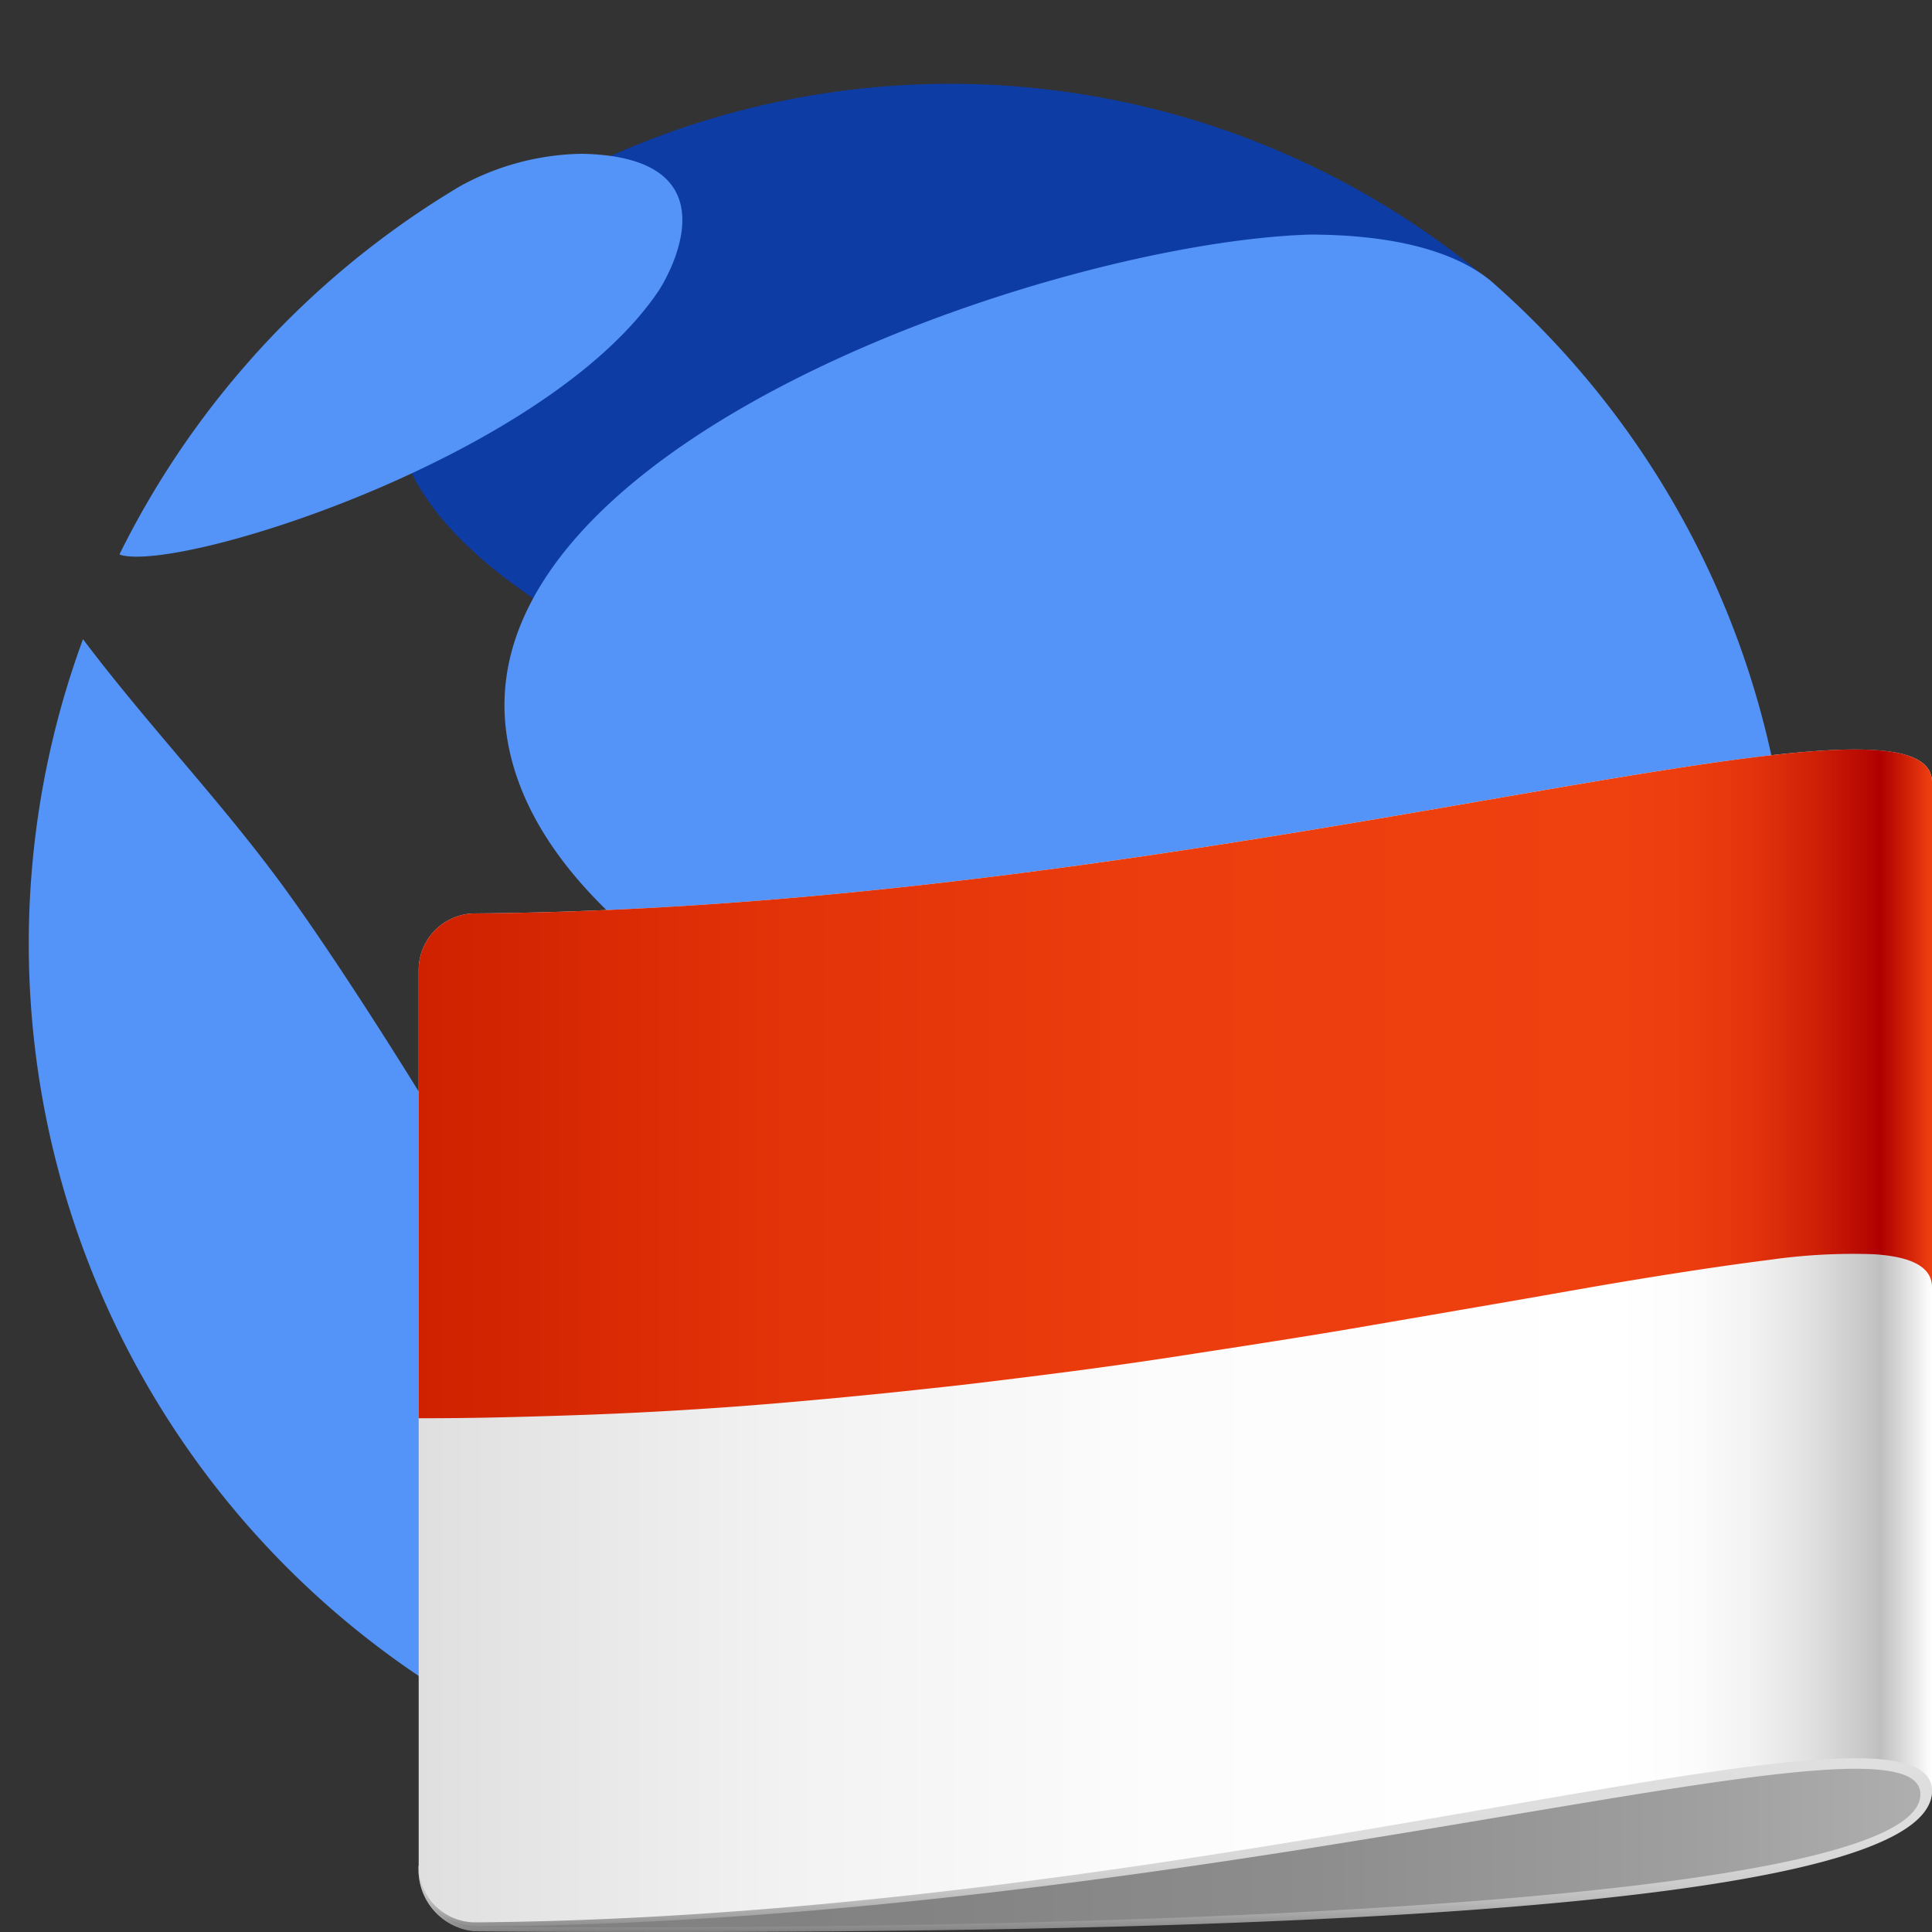
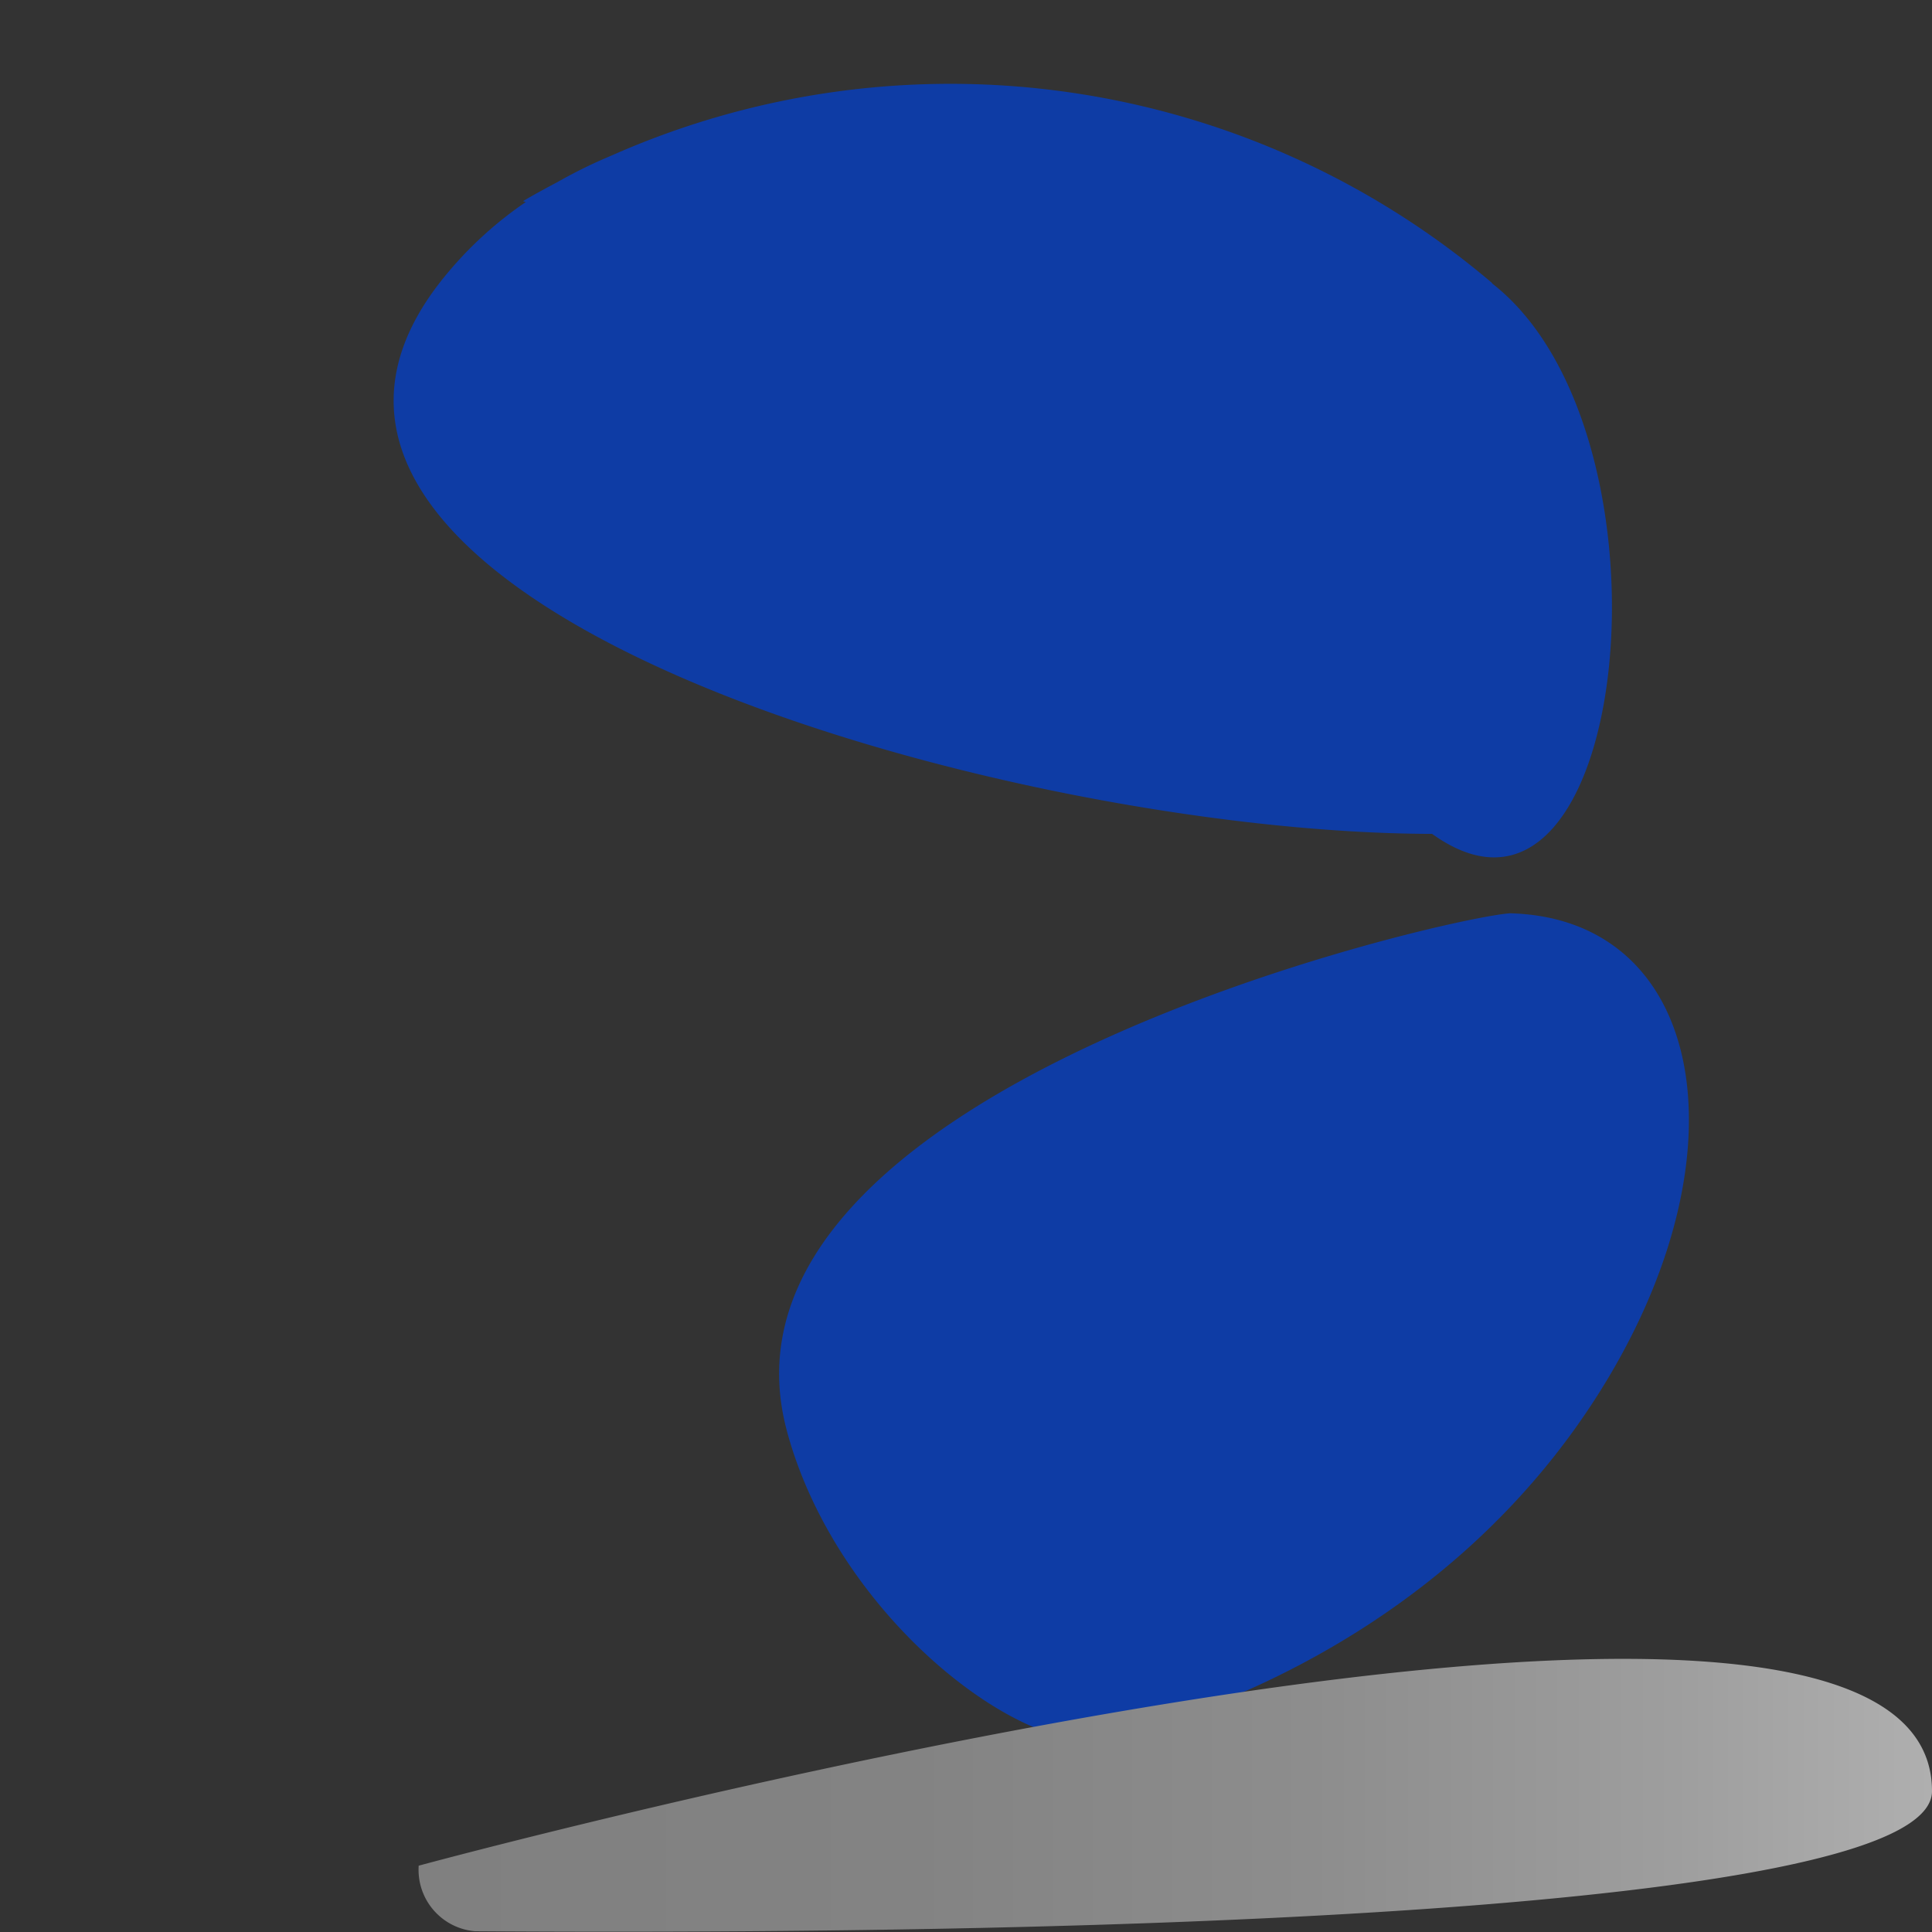
<svg xmlns="http://www.w3.org/2000/svg" viewBox="0 0 80 80">
  <rect x="0" y="0" width="80" height="80" fill="#333333" stroke="none" />
  <defs>
    <linearGradient id="a2fa1dfc-e35f-4fa5-acfb-ff66dac79dc5" x1="17.337" x2="80" y1="74.339" y2="74.339" gradientUnits="userSpaceOnUse">
      <stop offset="0" stop-color="gray" />
      <stop offset=".327" stop-color="#838383" />
      <stop offset=".59" stop-color="#8d8d8d" />
      <stop offset=".83" stop-color="#9e9e9e" />
      <stop offset="1" stop-color="#afafaf" />
    </linearGradient>
    <linearGradient id="f08ffdaa-0de2-431c-a642-88815204e1fb" x1="48.669" x2="48.669" y1="68.69" y2="80" gradientUnits="userSpaceOnUse">
      <stop offset=".35" stop-color="#dfdfdf" />
      <stop offset=".645" stop-color="#ddd" />
      <stop offset=".752" stop-color="#d6d6d6" />
      <stop offset=".828" stop-color="#cbcbcb" />
      <stop offset=".889" stop-color="#bababa" />
      <stop offset=".941" stop-color="#a4a4a4" />
      <stop offset=".987" stop-color="#898989" />
      <stop offset="1" stop-color="gray" />
    </linearGradient>
    <linearGradient id="b0f68a6b-5885-44a6-856b-03b997d7e20d" x1="17.337" x2="80" y1="55.314" y2="55.314" gradientUnits="userSpaceOnUse">
      <stop offset="0" stop-color="#dfdfdf" />
      <stop offset=".021" stop-color="#e1e1e1" />
      <stop offset=".244" stop-color="#f2f2f2" />
      <stop offset=".487" stop-color="#fcfcfc" />
      <stop offset=".791" stop-color="#fff" />
      <stop offset=".841" stop-color="#fcfcfc" />
      <stop offset=".882" stop-color="#f2f2f2" />
      <stop offset=".919" stop-color="#e1e1e1" />
      <stop offset=".954" stop-color="#c9c9c9" />
      <stop offset=".966" stop-color="#bfbfbf" />
      <stop offset="1" stop-color="#fff" />
    </linearGradient>
    <linearGradient id="a7d50d05-8cfe-4b72-ba63-2e6ad9d67eaf" x1="17.337" x2="80" y1="44.88" y2="44.88" gradientUnits="userSpaceOnUse">
      <stop offset="0" stop-color="#cf2000" />
      <stop offset=".021" stop-color="#d12201" />
      <stop offset=".244" stop-color="#e23309" />
      <stop offset=".487" stop-color="#ec3d0e" />
      <stop offset=".791" stop-color="#ef4010" />
      <stop offset=".841" stop-color="#ec3d0f" />
      <stop offset=".882" stop-color="#e2330d" />
      <stop offset=".919" stop-color="#d12208" />
      <stop offset=".954" stop-color="#b90a03" />
      <stop offset=".966" stop-color="#af0000" />
      <stop offset="1" stop-color="#ef4010" />
    </linearGradient>
  </defs>
  <path fill="#0e3ca5" d="M32.585 59.261c2 7.4 9.176 13.045 12.8 12.811.127-.008 13.745-2.547 21.2-15 5.8-9.693 3.826-19.051-4.064-19.255-2.839.207-33.745 7.349-29.934 21.446m29.198-47.527-.008-.007.011-.007a34.628 34.628 0 0 0-36.5-5.266A20.417 20.417 0 0 0 23.1 7.53c-.486.259-.972.517-1.444.8l.115.036a15.776 15.776 0 0 0-3.655 3.459C8.172 24.954 41.486 34.5 59.3 34.529c8.191 5.882 10.491-16.561 2.485-22.793Z" />
-   <path fill="#5493f7" d="M27.3 12C22.723 18.881 7.478 23.728 4.971 22.973l-.017-.032c.1-.207.207-.414.313-.619a36.682 36.682 0 0 1 10.87-12.683q1.407-1.032 2.913-1.929a10.79 10.79 0 0 1 5.04-1.342c6.789.13 3.244 5.58 3.207 5.635m-3.753 48.611c.329 2.161-.008 10.7-.45 11.418-.381.023-1.174.072-3.471-1.217A36.541 36.541 0 0 1 3.054 27.559q.183-.551.383-1.093c2.631 3.5 5.676 6.666 8.264 10.2 2.465 3.365 5.856 8.852 6.546 10.024 4.284 7.277 4.967 11.767 5.294 13.925M74.189 39.1a36.4 36.4 0 0 1-2.541 13.4c-4.3 4.62-33.283-6.753-33.567-6.878C34.116 43.886 22.05 38.6 20.961 30.3 19.4 18.351 43.63 10.027 54.28 9.712c1.277.015 5.163.06 7.429 1.9A36.415 36.415 0 0 1 74.189 39.1M54.568 71.467c-3.159 1.475-6.638.4-5.734-2.676C50.569 62.882 65.72 56.824 69.066 56.5c.413-.041.588.24.405.561a36.864 36.864 0 0 1-14.9 14.41" />
  <path fill="url(#a2fa1dfc-e35f-4fa5-acfb-ff66dac79dc5)" d="M17.337 77.254a2.552 2.552 0 0 0 2.329 2.714c30.7.21 60.334-1.2 60.334-5.8 0-13.924-62.663 3.086-62.663 3.086Z" />
-   <path fill="url(#f08ffdaa-0de2-431c-a642-88815204e1fb)" d="M17.337 77.254a2.55 2.55 0 0 0 2.341 2.714c30.69.233 60.285-.731 60.322-5.8 0-13.924-62.663 3.086-62.663 3.086Zm2.342 2.537a2.194 2.194 0 0 1-.245-.014 2.4 2.4 0 0 1-1.987-1.762 2.368 2.368 0 0 0 2.229 1.76c30.67-.192 59.843-9.635 59.843-5.477 0 4.244-29.171 5.702-59.84 5.493Z" />
-   <path fill="url(#b0f68a6b-5885-44a6-856b-03b997d7e20d)" d="M19.681 37.823a2.344 2.344 0 0 0-2.344 2.344v37.087a2.343 2.343 0 0 0 2.329 2.346C50.364 79.37 80.037 69.208 80 74.168V32.4c.037-4.966-29.626 5.194-60.319 5.423Z" />
-   <path fill="url(#a7d50d05-8cfe-4b72-ba63-2e6ad9d67eaf)" d="M19.681 37.823a2.344 2.344 0 0 0-2.344 2.344v18.56q1.8 0 3.513-.041t3.356-.1q1.64-.06 3.216-.148t3.095-.2c1.013-.076 2.006-.159 2.986-.248s1.946-.18 2.9-.276 1.9-.2 2.826-.3 1.847-.215 2.762-.328 1.825-.228 2.73-.348 1.8-.246 2.7-.377 1.784-.271 2.681-.409 1.8-.277 2.7-.42 1.809-.287 2.718-.44 1.822-.313 2.75-.471 1.864-.321 2.814-.485 1.911-.329 2.884-.5 1.961-.347 2.967-.516 2.031-.335 3.073-.493 2-.3 3.3-.464a24.266 24.266 0 0 1 4.279-.228C78.933 52.02 80 52.361 80 53.3V32.4c.037-4.966-29.626 5.194-60.319 5.423Z" />
</svg>